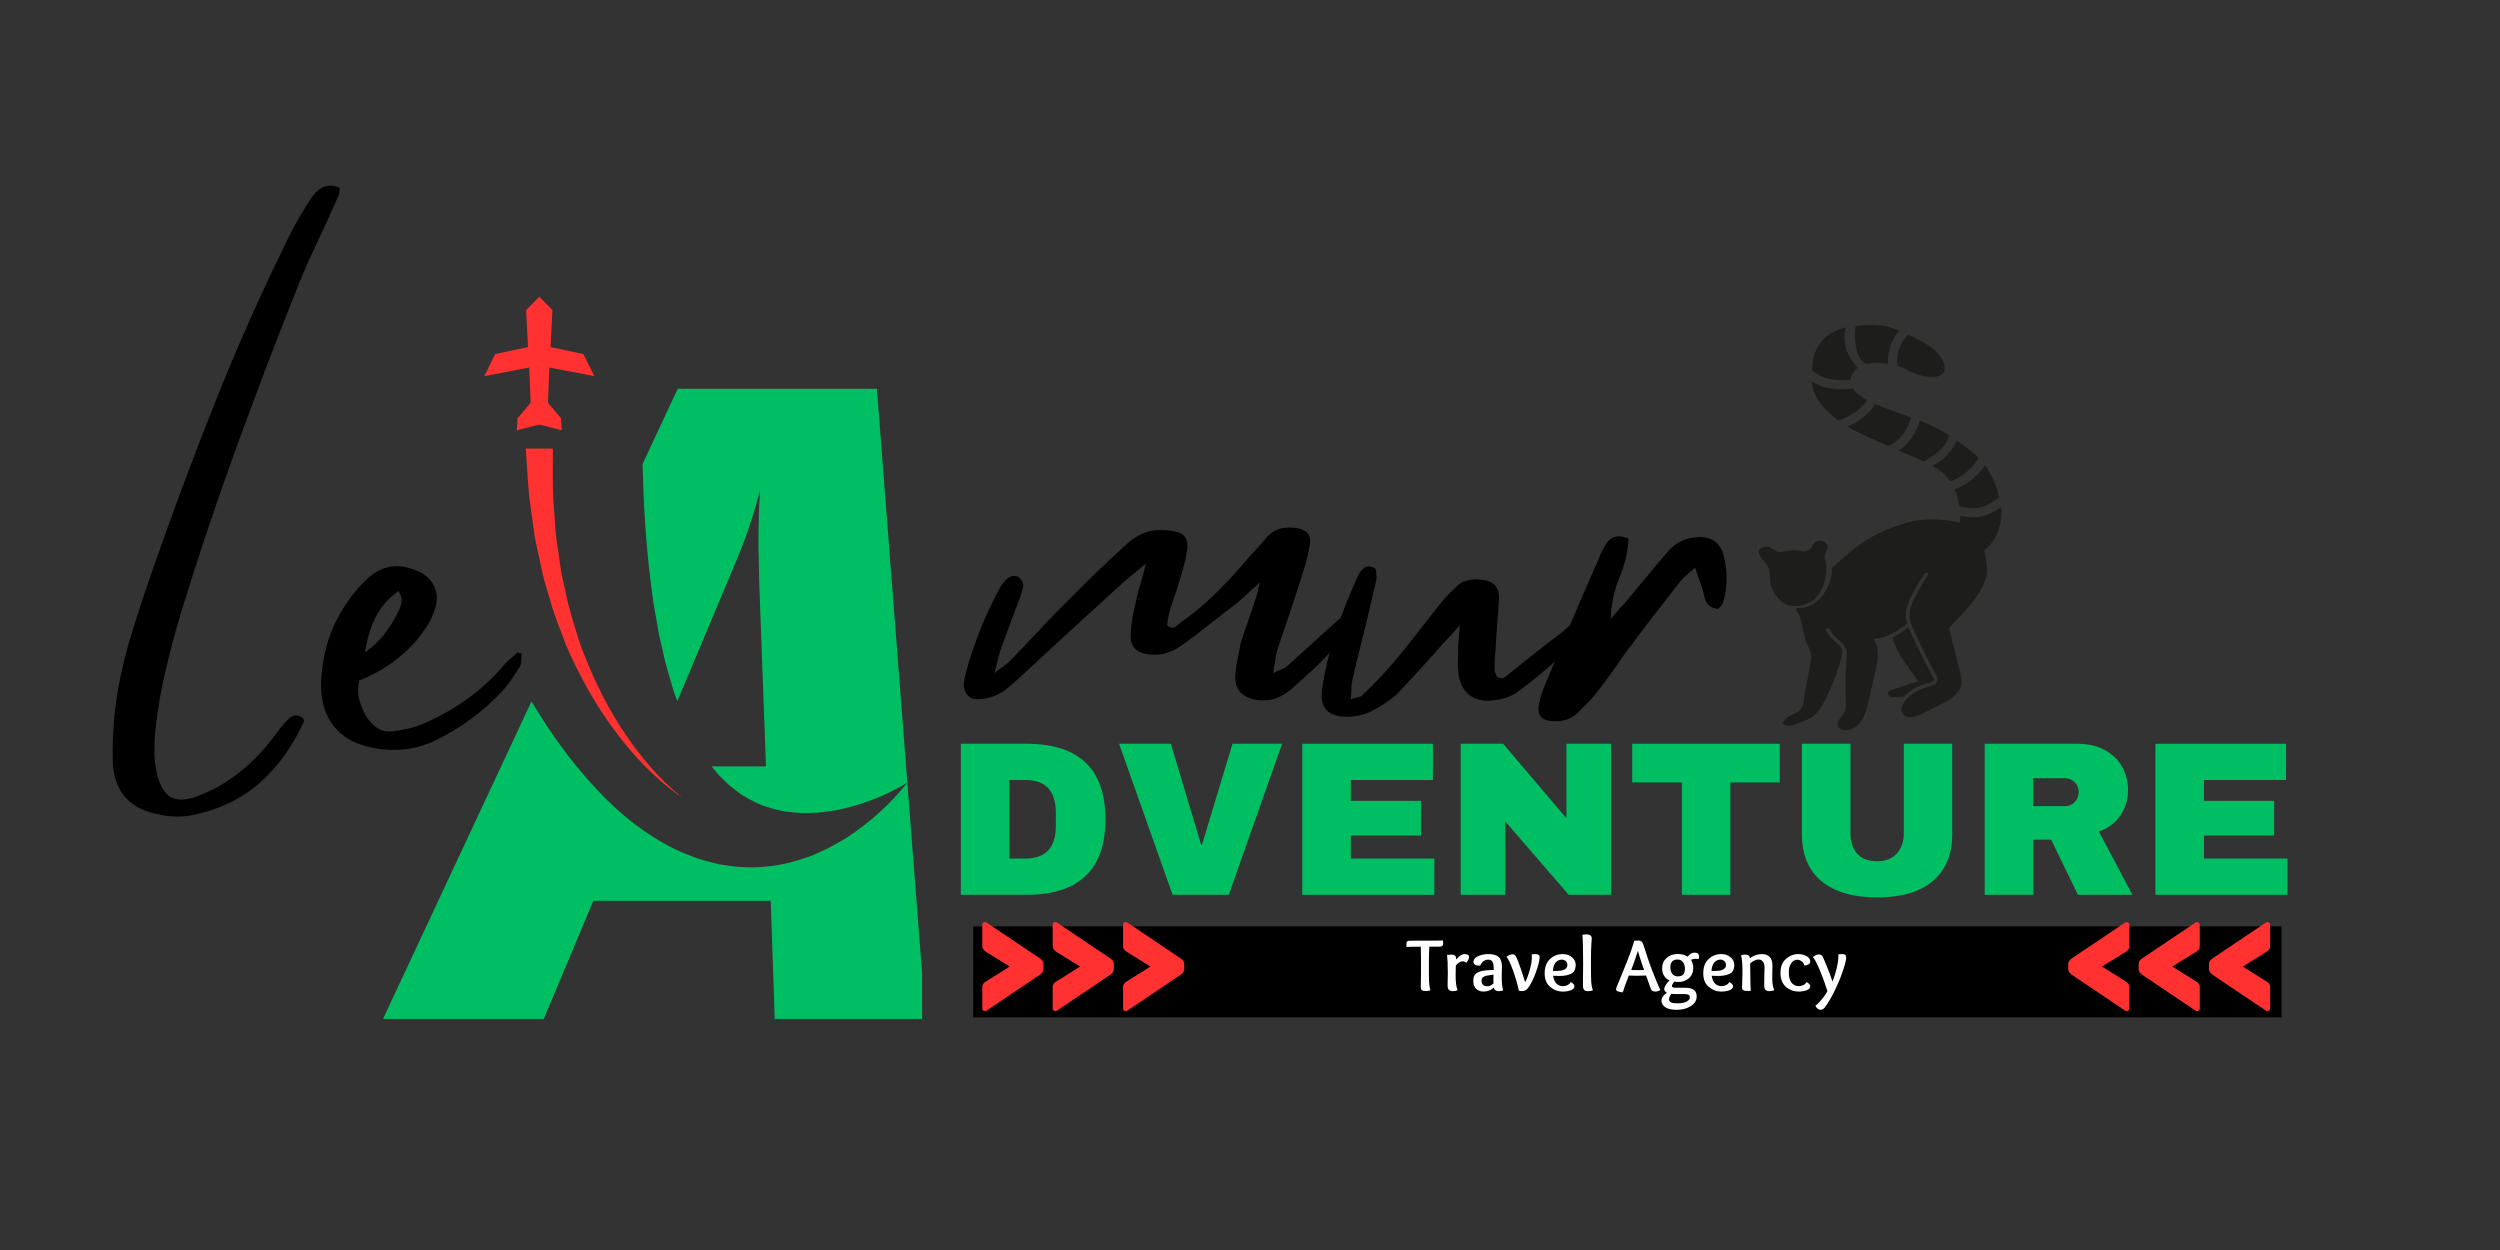
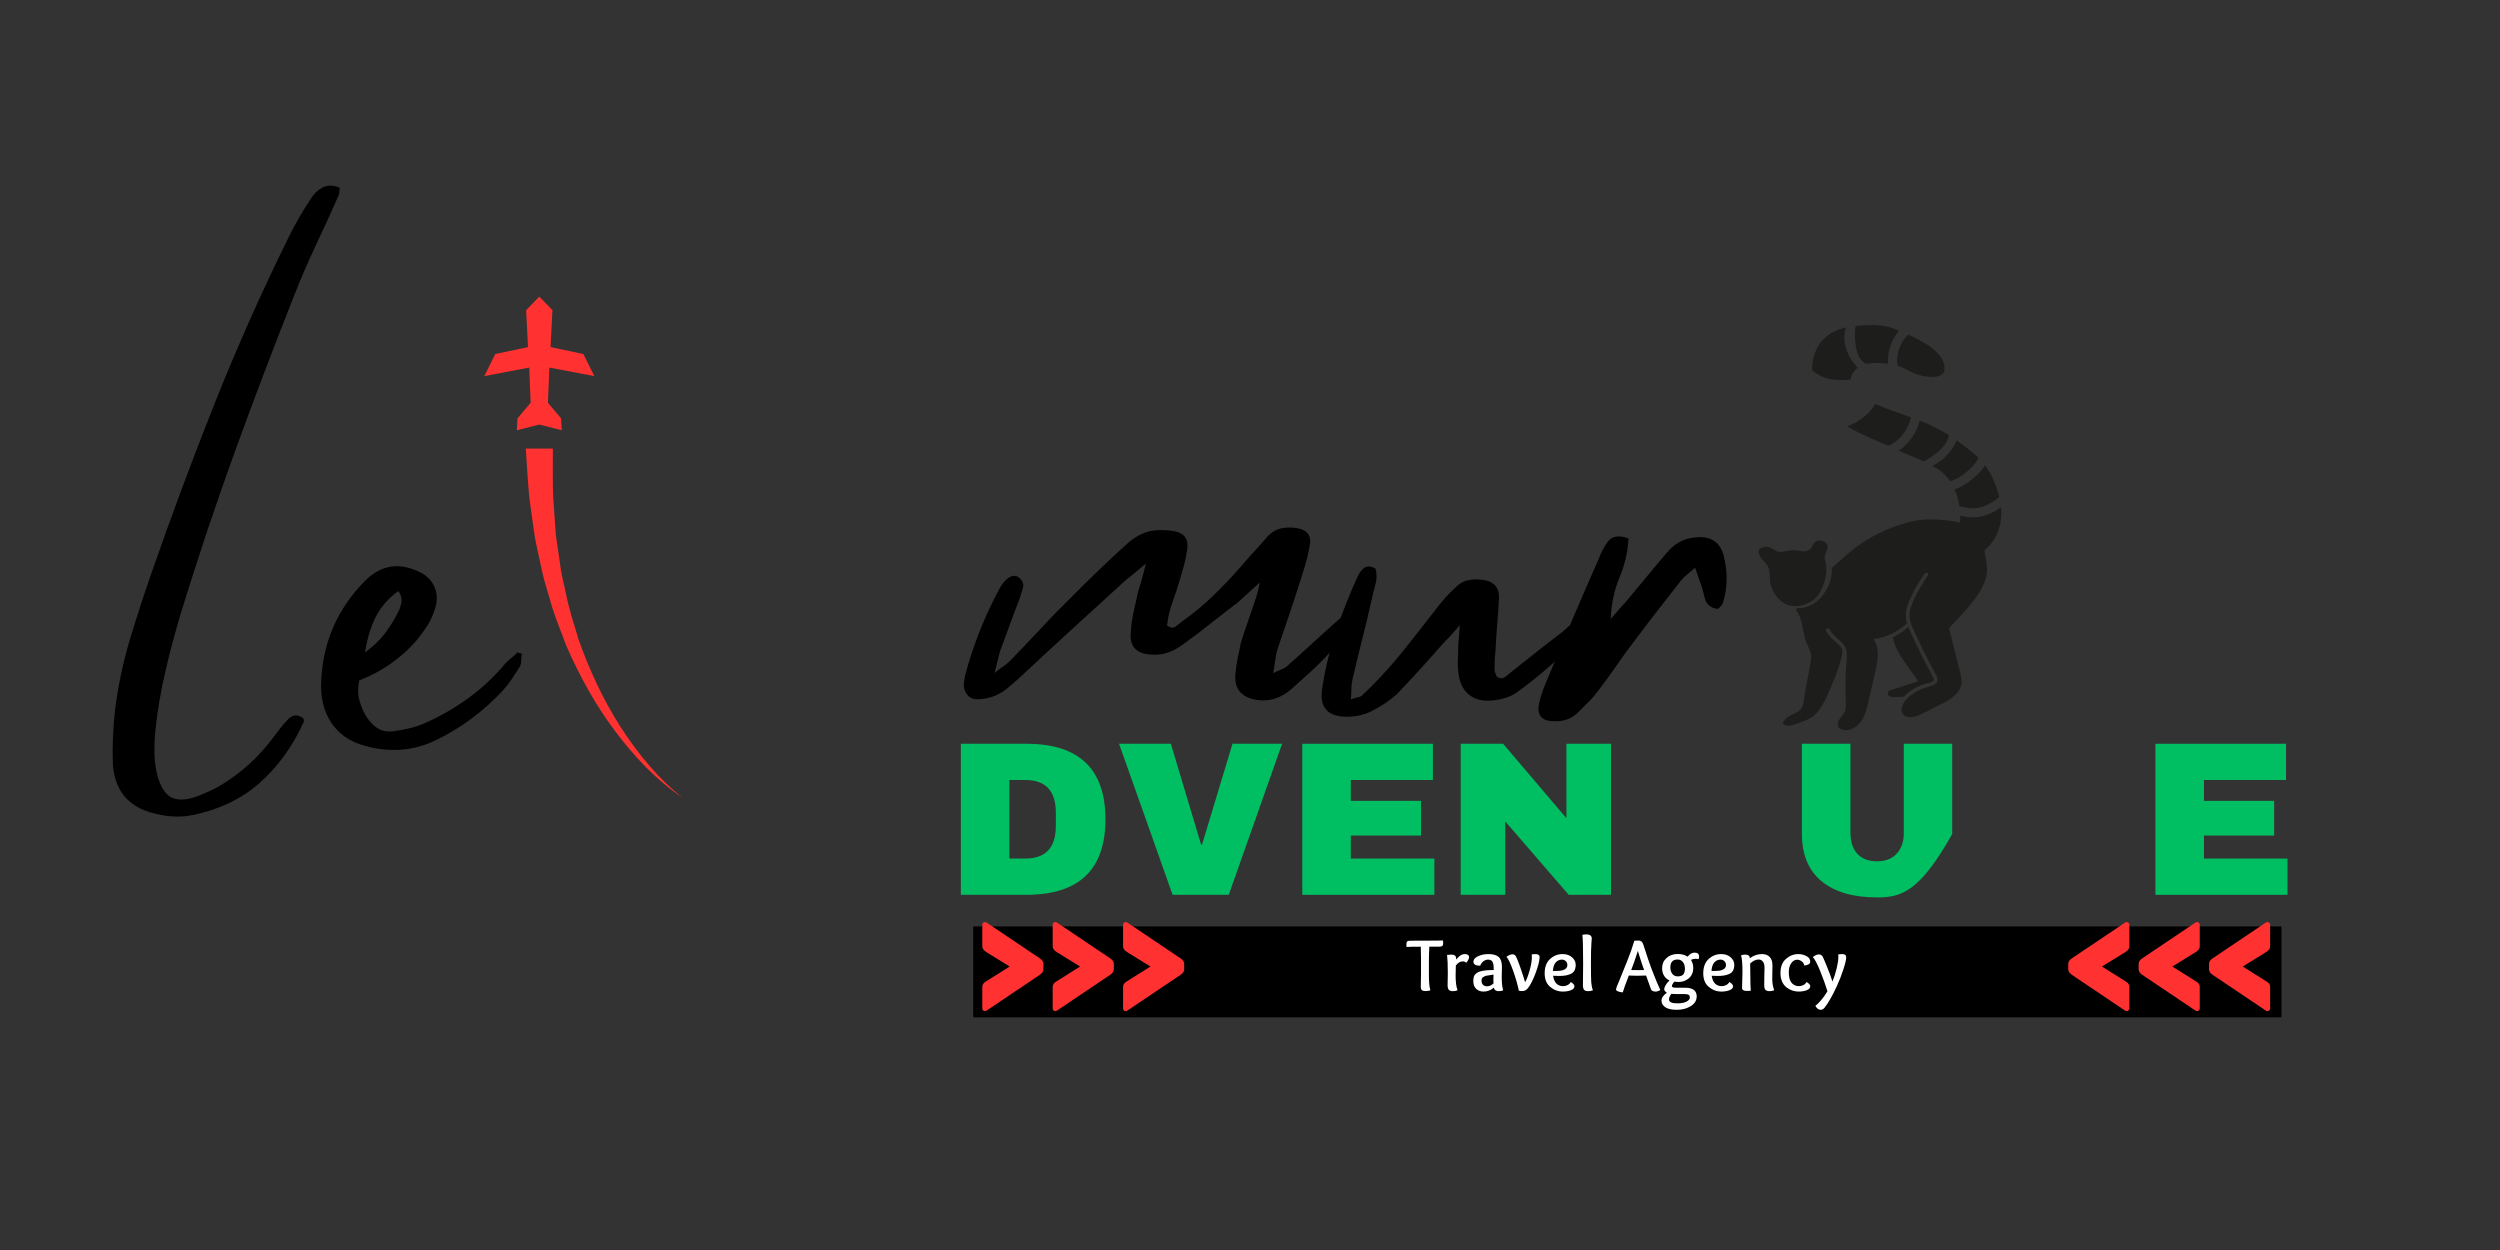
<svg xmlns="http://www.w3.org/2000/svg" width="500" viewBox="0 0 375 187.5" height="250" preserveAspectRatio="xMidYMid meet">
  <rect x="0" y="0" width="375" height="187.5" fill="#333333" stroke="none" />
  <defs>
    <g />
    <clipPath id="ed9d4b688e">
-       <path d="M 57.473 58 L 138.316 58 L 138.316 153 L 57.473 153 Z M 57.473 58 " clip-rule="nonzero" />
-     </clipPath>
+       </clipPath>
    <clipPath id="ee9d0c5f7f">
      <path d="M 72 44.246 L 90 44.246 L 90 65 L 72 65 Z M 72 44.246 " clip-rule="nonzero" />
    </clipPath>
    <clipPath id="41d4c523f8">
      <path d="M 263.551 81 L 275 81 L 275 91 L 263.551 91 Z M 263.551 81 " clip-rule="nonzero" />
    </clipPath>
    <clipPath id="5c83c472b2">
      <path d="M 278 48.68 L 285 48.68 L 285 55 L 278 55 Z M 278 48.68 " clip-rule="nonzero" />
    </clipPath>
    <clipPath id="98af60c112">
      <path d="M 267 76 L 300.426 76 L 300.426 109.668 L 267 109.668 Z M 267 76 " clip-rule="nonzero" />
    </clipPath>
    <clipPath id="9a4d6b4002">
      <path d="M 145.984 138.961 L 342.219 138.961 L 342.219 152.602 L 145.984 152.602 Z M 145.984 138.961 " clip-rule="nonzero" />
    </clipPath>
  </defs>
  <g clip-path="url(#ed9d4b688e)">
    <path fill="#00bf63" d="M 131.535 58.324 L 101.656 58.324 L 96.383 69.605 C 96.523 75.461 96.863 81.27 97.555 86.93 L 97.922 89.723 C 98.027 90.684 98.227 91.543 98.371 92.461 L 98.859 95.207 L 99.457 97.848 C 99.828 99.66 100.355 101.297 100.859 103.023 L 101.047 103.668 L 101.266 104.273 L 101.598 105.176 L 110.387 84.246 C 111.852 80.801 113.062 77.227 114.008 73.516 C 113.852 75.934 113.77 78.746 113.77 81.988 L 113.891 87.543 L 114.898 114.957 L 106.738 114.957 C 107.051 115.355 107.375 115.746 107.707 116.125 C 108.223 116.719 108.801 117.188 109.352 117.754 C 109.938 118.242 110.547 118.695 111.176 119.16 C 112.469 119.953 113.863 120.723 115.395 121.145 C 116.926 121.668 118.578 121.863 120.297 121.961 C 122.004 122.004 123.773 121.824 125.562 121.508 C 129.121 120.781 132.742 119.438 136.102 117.398 Z M 136.102 117.398 C 133.578 120.586 130.512 123.359 127.012 125.645 C 125.242 126.742 123.363 127.742 121.336 128.504 C 119.301 129.219 117.148 129.812 114.887 129.98 C 112.629 130.246 110.305 130.051 107.965 129.664 C 106.824 129.395 105.66 129.105 104.52 128.73 C 103.422 128.289 102.258 127.891 101.191 127.348 C 96.855 125.227 93.008 122.129 89.781 118.695 C 86.523 115.25 83.645 111.477 81.195 107.582 C 80.699 106.805 80.203 106.023 79.715 105.234 L 57.453 152.836 L 81.57 152.836 L 88.996 135.125 L 115.613 135.125 L 116.207 152.836 L 138.844 152.836 L 136.102 117.398 " fill-opacity="1" fill-rule="nonzero" />
  </g>
  <path fill="#ff3131" d="M 97.492 114.957 C 95.848 113.07 94.371 111.035 93.008 108.922 C 90.438 104.883 88.402 100.492 86.793 95.941 C 86.453 94.754 86.07 93.574 85.719 92.402 C 85.398 91.258 85.094 90.117 84.875 88.949 C 84.629 87.762 84.305 86.594 84.125 85.398 L 83.605 81.793 C 83.523 81.199 83.41 80.605 83.359 80 L 83.234 78.18 L 82.973 74.559 C 82.887 72.133 82.941 69.707 82.93 67.293 L 78.863 67.293 C 78.867 67.391 78.879 67.496 78.887 67.59 C 79.055 70.035 79.18 72.461 79.426 74.875 L 79.953 78.652 L 80.219 80.527 C 80.312 81.148 80.473 81.766 80.594 82.387 L 81.402 86.078 C 81.668 87.309 82.094 88.504 82.426 89.711 C 82.93 91.629 83.652 93.473 84.359 95.312 C 84.547 95.809 84.734 96.293 84.914 96.789 C 86.898 101.359 89.297 105.699 92.207 109.594 C 95.098 113.461 98.434 117.004 102.324 119.625 C 100.574 118.23 98.965 116.656 97.492 114.957 " fill-opacity="1" fill-rule="nonzero" />
  <g clip-path="url(#ee9d0c5f7f)">
    <path fill="#ff3131" d="M 82.191 60.414 L 82.402 55.133 L 89.148 56.418 L 87.504 53.105 L 82.586 52.062 L 82.867 46.527 L 80.895 44.492 L 78.918 46.527 L 79.203 52.062 L 74.285 53.105 L 72.645 56.418 L 79.387 55.133 L 79.598 60.414 L 77.629 62.75 L 77.516 64.539 L 80.895 63.684 L 84.27 64.539 L 84.156 62.75 L 82.191 60.414 " fill-opacity="1" fill-rule="nonzero" />
  </g>
  <g clip-path="url(#41d4c523f8)">
    <path fill="#1d1d1b" d="M 265.641 87.867 C 265.336 86.91 265.648 85.801 265.164 84.918 C 264.914 84.465 264.48 84.133 264.172 83.711 C 263.863 83.293 263.562 82.52 264.027 82.277 C 265.574 81.477 265.934 82.695 266.867 82.781 C 267.527 82.844 268.598 82.465 269.258 82.523 C 270.059 82.598 270.449 82.852 271.207 82.578 C 271.887 82.328 271.891 81.297 272.598 81.129 C 273.305 80.957 274.258 81.414 274.141 82.117 C 274.078 82.496 273.586 83.457 273.711 83.82 C 274.469 86.098 273.281 89.227 271.812 90.148 C 270.539 90.945 268.684 91.336 267.246 90.242 C 266.672 89.805 265.988 88.949 265.641 87.867 " fill-opacity="1" fill-rule="nonzero" />
  </g>
  <path fill="#1d1d1b" d="M 285.574 104.5 C 285.141 104.523 284.703 104.547 284.27 104.57 C 283.117 104.625 283.09 104.031 283.191 103.828 C 283.281 103.648 283.492 103.57 283.688 103.504 C 285.035 103.066 286.379 102.625 287.727 102.188 C 285.309 98.75 284.352 97.625 283.922 95.625 C 284.816 95.156 285.656 94.57 286.25 94.055 C 286.336 94.273 286.43 94.477 286.516 94.668 C 287.574 97.004 288.727 99.328 289.949 101.582 C 290.016 101.699 290.082 101.824 290.082 101.926 C 290.082 102.16 289.777 102.34 289.145 102.484 C 287.785 102.793 286.531 103.512 285.574 104.5 " fill-opacity="1" fill-rule="nonzero" />
  <path fill="#1d1d1b" d="M 281.316 60.605 C 282.906 61.309 284.84 61.949 286.648 62.605 C 286.262 64.25 285.242 65.711 283.855 66.582 C 283.664 66.703 283.387 66.863 283.188 66.848 C 283.188 66.848 278.969 65.117 277.078 63.957 C 278.379 63.488 280.145 62.445 281.316 60.605 " fill-opacity="1" fill-rule="nonzero" />
-   <path fill="#1d1d1b" d="M 280.074 60 C 278.586 62.25 275.758 63.078 275.758 63.078 C 273.562 61.484 271.965 59.566 271.746 57.184 C 273.762 58.461 275.574 58.453 277.977 58.305 C 278.441 59.008 279.258 59.562 280.074 60 " fill-opacity="1" fill-rule="nonzero" />
  <path fill="#1d1d1b" d="M 278.68 55.164 C 278.074 55.602 277.629 56.242 277.59 56.965 C 275.77 57.051 273.762 57.199 271.812 55.531 C 271.812 52.297 273.492 49.883 276.902 49.098 C 275.91 52.117 278.219 54.805 278.68 55.164 " fill-opacity="1" fill-rule="nonzero" />
  <g clip-path="url(#5c83c472b2)">
    <path fill="#1d1d1b" d="M 283.688 51.543 C 283.301 52.504 283.137 53.539 283.195 54.562 C 283.008 54.543 282.82 54.523 282.637 54.504 C 281.742 54.426 280.816 54.383 279.953 54.59 C 279.941 54.574 278.68 54.18 278.371 51.898 C 278.238 50.922 278.148 49.926 278.348 48.902 C 279.293 48.848 280.215 48.688 281.16 48.742 C 283.297 48.867 283.66 49.16 284.859 49.613 C 284.367 50.188 283.969 50.844 283.688 51.543 " fill-opacity="1" fill-rule="nonzero" />
  </g>
  <path fill="#1d1d1b" d="M 291.66 55.582 C 291.504 56.422 290.316 56.613 289.441 56.539 C 287.012 56.336 286.047 55.289 284.613 54.84 C 284.406 53.137 284.977 51.426 286.207 50.176 C 286.918 50.504 287.609 50.863 288.266 51.211 C 290.398 52.34 291.945 54.055 291.66 55.582 " fill-opacity="1" fill-rule="nonzero" />
  <path fill="#1d1d1b" d="M 288.57 69.215 C 288.535 69.199 288.508 69.184 288.477 69.172 C 287.445 68.684 286.168 68.172 284.785 67.609 C 286.367 66.539 287.5 64.91 287.961 63.094 C 289.387 63.645 290.773 64.285 292.336 65.266 C 292.074 67.461 288.57 69.215 288.57 69.215 " fill-opacity="1" fill-rule="nonzero" />
  <path fill="#1d1d1b" d="M 296.746 68.641 C 296.461 69.699 294.137 71.832 292.508 72.176 C 291.645 70.906 290.777 70.387 289.844 69.875 C 291.488 69.094 292.816 67.707 293.512 66.055 C 294.34 66.637 296.09 67.996 296.746 68.641 " fill-opacity="1" fill-rule="nonzero" />
  <path fill="#1d1d1b" d="M 299.895 74.586 C 297.664 76.258 296.367 76.559 293.918 75.938 C 293.785 75.059 293.551 74.199 293.191 73.406 C 294.996 72.859 297.094 70.93 297.75 69.789 C 298.797 71.191 299.461 72.852 299.895 74.586 " fill-opacity="1" fill-rule="nonzero" />
  <g clip-path="url(#98af60c112)">
    <path fill="#1d1d1b" d="M 298.043 85.621 C 298.039 88.5 294.457 92.008 292.359 94.203 L 293.984 100.699 C 294.148 101.352 294.312 102.027 294.191 102.688 C 293.922 104.145 292.422 105.012 291.074 105.684 C 290.156 106.145 289.234 106.602 288.316 107.062 C 285.891 108.277 285.223 107.039 285.223 106.5 C 285.23 104.922 287.535 103.406 289.27 103.016 C 290.363 102.77 290.961 102.289 290.441 101.328 C 289.223 99.086 288.074 96.77 287.023 94.445 C 286.363 92.992 286.016 92.051 287.273 89.527 C 287.824 88.422 288.465 87.344 289.172 86.32 C 289.258 86.199 289.227 86.031 289.105 85.949 C 288.965 85.855 288.793 85.895 288.711 86.016 C 287.988 87.055 287.336 88.156 286.773 89.289 C 286.082 90.676 285.602 92.031 286.051 93.496 C 284.77 94.672 282.953 95.672 281 95.867 C 282.012 97.172 281.695 99.008 281.328 100.605 C 280.969 102.168 280.609 103.73 280.25 105.293 C 280.02 106.301 279.777 107.336 279.18 108.188 C 278.578 109.039 277.535 109.672 276.496 109.492 C 275.473 109.312 275.551 108.461 275.91 107.898 C 276.488 107.004 276.965 107.039 276.871 105.258 C 276.613 100.113 277.34 98.398 276.844 97.207 C 276.379 96.09 275.27 95.883 274.402 94.367 C 274.336 94.25 274.191 94.188 274.035 94.266 C 273.898 94.332 273.84 94.5 273.918 94.629 C 274.82 96.215 275.945 96.48 276.328 97.41 C 276.719 98.355 274.215 104.398 273.402 105.684 C 272.445 107.203 272.016 107.641 270.184 108.305 C 269.398 108.594 268.301 109.133 267.609 108.676 C 267.125 108.359 267.992 107.621 268.5 107.348 C 269.012 107.078 269.598 106.914 270 106.504 C 270.445 106.047 270.57 105.379 270.621 104.754 C 270.719 103.504 271.746 99.273 271.672 98.348 C 271.609 97.633 271.199 96.996 270.934 96.324 C 270.328 94.789 270.473 92.973 269.492 91.637 C 269.34 91.426 269.383 91.215 269.762 91.215 C 273.055 91.215 275.047 87.395 274.75 85.152 C 276.273 84.191 279.086 80.191 286.598 78.246 C 289.617 77.461 293.867 78.281 294.008 78.426 C 294.035 78.074 294.043 77.719 294.035 77.363 C 296.398 77.875 297.988 77.582 300.172 76.07 C 300.414 78.48 299.582 81.023 297.672 82.535 C 297.559 82.562 298.047 83.871 298.043 85.621 " fill-opacity="1" fill-rule="nonzero" />
  </g>
  <g clip-path="url(#9a4d6b4002)">
    <path fill="#000000" d="M 145.984 138.961 L 342.234 138.961 L 342.234 152.602 L 145.984 152.602 Z M 145.984 138.961 " fill-opacity="1" fill-rule="nonzero" />
  </g>
  <g fill="#000000" fill-opacity="1">
    <g transform="translate(19.199, 111.707)">
      <g>
        <path d="M 8.047 -20.109 C 7.148 -17.148 6.352 -14.188 5.656 -11.219 C 4.957 -8.258 4.441 -5.242 4.109 -2.172 C 3.992 -0.941 3.945 0.27 3.969 1.469 C 4 2.664 4.188 3.852 4.531 5.031 C 4.977 6.426 5.594 7.359 6.375 7.828 C 7.156 8.305 8.27 8.352 9.719 7.969 C 10.395 7.738 11.051 7.484 11.688 7.203 C 12.332 6.922 12.961 6.613 13.578 6.281 C 15.203 5.332 16.695 4.242 18.062 3.016 C 19.426 1.785 20.672 0.414 21.797 -1.094 C 22.129 -1.539 22.477 -2 22.844 -2.469 C 23.207 -2.945 23.582 -3.379 23.969 -3.766 C 24.695 -4.547 25.477 -4.602 26.312 -3.938 C 26.375 -3.719 26.406 -3.578 26.406 -3.516 C 24.727 0.223 22.488 3.32 19.688 5.781 C 16.895 8.238 13.406 9.859 9.219 10.641 C 8.488 10.754 7.734 10.797 6.953 10.766 C 6.172 10.742 5.414 10.645 4.688 10.469 C 0.383 9.688 -1.93 7.203 -2.266 3.016 C -2.316 1.617 -2.312 0.207 -2.25 -1.219 C -2.195 -2.645 -2.086 -4.023 -1.922 -5.359 C -1.473 -8.879 -0.75 -12.316 0.25 -15.672 C 1.258 -19.023 2.348 -22.379 3.516 -25.734 C 6.484 -34.273 9.641 -42.75 12.984 -51.156 C 16.336 -59.57 20.023 -67.859 24.047 -76.016 C 25.055 -78.086 26.203 -80.07 27.484 -81.969 C 27.93 -82.695 28.504 -83.238 29.203 -83.594 C 29.898 -83.957 30.754 -83.945 31.766 -83.562 C 31.711 -83.332 31.688 -83.109 31.688 -82.891 C 31.688 -82.672 31.656 -82.504 31.594 -82.391 C 30.477 -79.867 29.332 -77.363 28.156 -74.875 C 26.988 -72.395 25.898 -69.867 24.891 -67.297 C 21.816 -59.535 18.852 -51.727 16 -43.875 C 13.156 -36.02 10.504 -28.098 8.047 -20.109 Z M 8.047 -20.109 " />
      </g>
    </g>
  </g>
  <g fill="#000000" fill-opacity="1">
    <g transform="translate(48.612, 111.707)">
      <g>
        <path d="M 29 -13.828 C 29 -13.828 29.223 -13.77 29.672 -13.656 C 29.609 -13.383 29.578 -13.078 29.578 -12.734 C 29.578 -12.398 29.523 -12.094 29.422 -11.812 C 29.023 -11.195 28.617 -10.566 28.203 -9.922 C 27.785 -9.285 27.32 -8.688 26.812 -8.125 C 23.852 -4.945 20.445 -2.438 16.594 -0.594 C 14.914 0.195 13.195 0.645 11.438 0.75 C 9.676 0.863 7.906 0.672 6.125 0.172 C 3.883 -0.441 2.191 -1.613 1.047 -3.344 C -0.098 -5.082 -0.586 -7.238 -0.422 -9.812 C -0.254 -12.719 0.367 -15.383 1.453 -17.812 C 2.547 -20.238 4.047 -22.43 5.953 -24.391 C 8.348 -26.898 11.086 -27.43 14.172 -25.984 C 15.398 -25.422 16.223 -24.582 16.641 -23.469 C 17.055 -22.352 16.984 -21.125 16.422 -19.781 C 16.148 -19 15.773 -18.258 15.297 -17.562 C 14.816 -16.863 14.328 -16.207 13.828 -15.594 C 11.535 -12.969 8.688 -10.984 5.281 -9.641 C 5.051 -8.578 5.047 -7.625 5.266 -6.781 C 5.492 -5.945 5.805 -5.164 6.203 -4.438 C 6.703 -3.602 7.285 -2.961 7.953 -2.516 C 8.629 -2.066 9.441 -1.898 10.391 -2.016 C 11.172 -2.117 11.977 -2.27 12.812 -2.469 C 13.656 -2.664 14.441 -2.93 15.172 -3.266 C 17.461 -4.273 19.625 -5.52 21.656 -7 C 23.695 -8.477 25.555 -10.223 27.234 -12.234 C 27.516 -12.516 27.805 -12.781 28.109 -13.031 C 28.422 -13.281 28.719 -13.547 29 -13.828 Z M 11.141 -23.047 C 9.742 -22.047 8.656 -20.832 7.875 -19.406 C 7.094 -17.977 6.508 -16.117 6.125 -13.828 C 7.289 -14.672 8.266 -15.594 9.047 -16.594 C 9.828 -17.602 10.523 -18.723 11.141 -19.953 C 11.367 -20.398 11.523 -20.883 11.609 -21.406 C 11.691 -21.938 11.535 -22.484 11.141 -23.047 Z M 11.141 -23.047 " />
      </g>
    </g>
  </g>
  <g fill="#00bf63" fill-opacity="1">
    <g transform="translate(141.689, 134.221)">
      <g>
        <path d="M 12.25 -22.656 C 20.164 -22.656 24.125 -18.879 24.125 -11.328 C 24.125 -3.773 20.164 0 12.25 0 L 2.438 0 L 2.438 -22.656 Z M 9.719 -5.438 L 12.109 -5.438 C 15.16 -5.438 16.688 -7.07 16.688 -10.344 L 16.688 -12.312 C 16.688 -15.582 15.16 -17.219 12.109 -17.219 L 9.719 -17.219 Z M 9.719 -5.438 " />
      </g>
    </g>
  </g>
  <g fill="#00bf63" fill-opacity="1">
    <g transform="translate(167.297, 134.221)">
      <g>
        <path d="M 8.594 0 L 0.562 -22.656 L 8.328 -22.656 L 12.875 -7.5 L 13 -7.5 L 17.578 -22.656 L 25.016 -22.656 L 17.016 0 Z M 8.594 0 " />
      </g>
    </g>
  </g>
  <g fill="#00bf63" fill-opacity="1">
    <g transform="translate(192.904, 134.221)">
      <g>
        <path d="M 2.438 -22.656 L 22.031 -22.656 L 22.031 -17.219 L 9.719 -17.219 L 9.719 -14.094 L 20.25 -14.094 L 20.25 -8.891 L 9.719 -8.891 L 9.719 -5.438 L 22.25 -5.438 L 22.25 0 L 2.438 0 Z M 2.438 -22.656 " />
      </g>
    </g>
  </g>
  <g fill="#00bf63" fill-opacity="1">
    <g transform="translate(216.668, 134.221)">
      <g>
        <path d="M 18.641 0 L 9.125 -11 L 9.125 0 L 2.438 0 L 2.438 -22.656 L 8.797 -22.656 L 18.297 -11.484 L 18.297 -22.656 L 24.984 -22.656 L 24.984 0 Z M 18.641 0 " />
      </g>
    </g>
  </g>
  <g fill="#00bf63" fill-opacity="1">
    <g transform="translate(244.085, 134.221)">
      <g>
-         <path d="M 15.469 -16.859 L 15.469 0 L 8.203 0 L 8.203 -16.859 L 0.75 -16.859 L 0.75 -22.656 L 22.875 -22.656 L 22.875 -16.859 Z M 15.469 -16.859 " />
-       </g>
+         </g>
    </g>
  </g>
  <g fill="#00bf63" fill-opacity="1">
    <g transform="translate(267.85, 134.221)">
      <g>
-         <path d="M 24.984 -9.125 C 24.984 -6.031 24.004 -3.672 22.047 -2.047 C 20.098 -0.422 17.328 0.391 13.734 0.391 C 10.129 0.391 7.344 -0.422 5.375 -2.047 C 3.414 -3.672 2.438 -6.031 2.438 -9.125 L 2.438 -22.656 L 9.719 -22.656 L 9.719 -9.219 C 9.719 -7.945 10.055 -6.93 10.734 -6.172 C 11.41 -5.41 12.398 -5.031 13.703 -5.031 C 14.992 -5.031 15.984 -5.414 16.672 -6.188 C 17.367 -6.957 17.719 -7.969 17.719 -9.219 L 17.719 -22.656 L 24.984 -22.656 Z M 24.984 -9.125 " />
+         <path d="M 24.984 -9.125 C 20.098 -0.422 17.328 0.391 13.734 0.391 C 10.129 0.391 7.344 -0.422 5.375 -2.047 C 3.414 -3.672 2.438 -6.031 2.438 -9.125 L 2.438 -22.656 L 9.719 -22.656 L 9.719 -9.219 C 9.719 -7.945 10.055 -6.93 10.734 -6.172 C 11.41 -5.41 12.398 -5.031 13.703 -5.031 C 14.992 -5.031 15.984 -5.414 16.672 -6.188 C 17.367 -6.957 17.719 -7.969 17.719 -9.219 L 17.719 -22.656 L 24.984 -22.656 Z M 24.984 -9.125 " />
      </g>
    </g>
  </g>
  <g fill="#00bf63" fill-opacity="1">
    <g transform="translate(295.267, 134.221)">
      <g>
-         <path d="M 23.938 -15.703 C 23.938 -14.316 23.562 -13.062 22.812 -11.938 C 22.07 -10.82 20.988 -10.004 19.562 -9.484 L 24.594 0 L 16.422 0 L 12.406 -8.266 L 9.719 -8.266 L 9.719 0 L 2.438 0 L 2.438 -22.656 L 16.297 -22.656 C 17.922 -22.656 19.305 -22.344 20.453 -21.719 C 21.609 -21.094 22.477 -20.242 23.062 -19.172 C 23.645 -18.109 23.938 -16.953 23.938 -15.703 Z M 16.531 -15.406 C 16.531 -16 16.332 -16.492 15.938 -16.891 C 15.539 -17.285 15.055 -17.484 14.484 -17.484 L 9.719 -17.484 L 9.719 -13.297 L 14.484 -13.297 C 15.055 -13.297 15.539 -13.5 15.938 -13.906 C 16.332 -14.312 16.531 -14.812 16.531 -15.406 Z M 16.531 -15.406 " />
-       </g>
+         </g>
    </g>
  </g>
  <g fill="#00bf63" fill-opacity="1">
    <g transform="translate(320.874, 134.221)">
      <g>
        <path d="M 2.438 -22.656 L 22.031 -22.656 L 22.031 -17.219 L 9.719 -17.219 L 9.719 -14.094 L 20.25 -14.094 L 20.25 -8.891 L 9.719 -8.891 L 9.719 -5.438 L 22.25 -5.438 L 22.25 0 L 2.438 0 Z M 2.438 -22.656 " />
      </g>
    </g>
  </g>
  <g fill="#000000" fill-opacity="1">
    <g transform="translate(145.984, 107.337)">
      <g>
        <path d="M 57.922 -17.094 C 58.422 -16.875 58.68 -16.609 58.703 -16.297 C 58.734 -15.992 58.641 -15.703 58.422 -15.422 C 57.641 -14.41 56.852 -13.398 56.062 -12.391 C 55.281 -11.391 54.445 -10.441 53.562 -9.547 C 52.664 -8.547 51.727 -7.598 50.75 -6.703 C 49.77 -5.805 48.773 -4.91 47.766 -4.016 C 46.203 -2.617 44.445 -2.062 42.5 -2.344 C 40.258 -2.738 39.195 -3.969 39.312 -6.031 C 39.363 -6.812 39.473 -7.617 39.641 -8.453 C 39.805 -9.297 39.973 -10.109 40.141 -10.891 C 40.484 -12.016 40.848 -13.117 41.234 -14.203 C 41.629 -15.297 41.992 -16.375 42.328 -17.438 C 42.441 -17.719 42.539 -18.035 42.625 -18.391 C 42.707 -18.754 42.832 -19.273 43 -19.953 C 42.219 -19.273 41.57 -18.695 41.062 -18.219 C 40.562 -17.75 40.086 -17.32 39.641 -16.938 C 38.242 -15.875 36.875 -14.812 35.531 -13.75 C 34.195 -12.688 32.828 -11.648 31.422 -10.641 C 30.754 -10.141 30.031 -9.75 29.25 -9.469 C 28.469 -9.188 27.656 -9.078 26.812 -9.141 C 24.469 -9.242 23.41 -10.359 23.641 -12.484 C 23.691 -13.492 23.828 -14.5 24.047 -15.5 C 24.273 -16.508 24.5 -17.516 24.719 -18.516 C 24.883 -19.078 25.066 -19.691 25.266 -20.359 C 25.461 -21.035 25.672 -21.848 25.891 -22.797 C 25.109 -22.129 24.453 -21.582 23.922 -21.156 C 23.391 -20.738 22.875 -20.305 22.375 -19.859 C 19.801 -17.516 17.219 -15.156 14.625 -12.781 C 12.031 -10.406 9.445 -8.016 6.875 -5.609 C 6.426 -5.223 5.945 -4.805 5.438 -4.359 C 4.938 -3.91 4.41 -3.547 3.859 -3.266 C 2.961 -2.766 1.898 -2.488 0.672 -2.438 C 0.004 -2.438 -0.508 -2.656 -0.875 -3.094 C -1.238 -3.539 -1.422 -4.07 -1.422 -4.688 C -1.367 -5.195 -1.285 -5.703 -1.172 -6.203 C 0.055 -10.723 1.758 -15 3.938 -19.031 C 4.383 -19.863 4.875 -20.43 5.406 -20.734 C 5.938 -21.047 6.426 -21.035 6.875 -20.703 C 7.426 -20.203 7.617 -19.688 7.453 -19.156 C 7.285 -18.625 7.117 -18.078 6.953 -17.516 C 6.453 -16.234 5.961 -14.938 5.484 -13.625 C 5.016 -12.312 4.523 -10.984 4.016 -9.641 C 3.91 -9.242 3.801 -8.805 3.688 -8.328 C 3.57 -7.859 3.406 -7.207 3.188 -6.375 C 3.801 -6.875 4.273 -7.234 4.609 -7.453 C 4.941 -7.68 5.25 -7.938 5.531 -8.219 C 7.094 -9.832 8.629 -11.445 10.141 -13.062 C 11.648 -14.688 13.211 -16.285 14.828 -17.859 C 17.516 -20.586 20.281 -23.238 23.125 -25.812 C 24.133 -26.707 25.227 -27.32 26.406 -27.656 C 27.02 -27.77 27.645 -27.828 28.281 -27.828 C 28.926 -27.828 29.555 -27.77 30.172 -27.656 C 31.68 -27.375 32.32 -26.453 32.094 -24.891 C 31.988 -24.109 31.836 -23.352 31.641 -22.625 C 31.441 -21.906 31.234 -21.18 31.016 -20.453 C 30.672 -19.273 30.289 -18.113 29.875 -16.969 C 29.457 -15.82 29.191 -14.664 29.078 -13.5 C 29.586 -13.156 29.992 -13.094 30.297 -13.312 C 30.609 -13.539 30.898 -13.77 31.172 -14 C 32.91 -15.227 34.531 -16.566 36.031 -18.016 C 37.539 -19.473 38.992 -21.008 40.391 -22.625 C 41.004 -23.352 41.633 -24.066 42.281 -24.766 C 42.926 -25.461 43.555 -26.176 44.172 -26.906 C 44.836 -27.57 45.562 -27.973 46.344 -28.109 C 47.125 -28.254 47.938 -28.242 48.781 -28.078 C 50.062 -27.797 50.645 -27.066 50.531 -25.891 C 50.312 -24.441 49.953 -22.961 49.453 -21.453 C 48.836 -19.492 48.207 -17.551 47.562 -15.625 C 46.914 -13.695 46.258 -11.758 45.594 -9.812 C 45.477 -9.363 45.379 -8.859 45.297 -8.297 C 45.211 -7.734 45.113 -7.094 45 -6.375 C 45.445 -6.594 45.82 -6.758 46.125 -6.875 C 46.438 -6.988 46.707 -7.129 46.938 -7.297 C 48.383 -8.578 49.805 -9.859 51.203 -11.141 C 52.609 -12.43 54.035 -13.719 55.484 -15 C 55.879 -15.395 56.285 -15.758 56.703 -16.094 C 57.117 -16.426 57.523 -16.758 57.922 -17.094 Z M 57.922 -17.094 " />
      </g>
    </g>
  </g>
  <g fill="#000000" fill-opacity="1">
    <g transform="translate(200.537, 107.337)">
      <g>
        <path d="M 33.859 -12.578 C 34.359 -13.023 34.875 -13.484 35.406 -13.953 C 35.938 -14.43 36.676 -14.723 37.625 -14.828 C 37.57 -14.492 37.531 -14.203 37.5 -13.953 C 37.477 -13.703 37.41 -13.492 37.297 -13.328 C 35.848 -11.316 34.227 -9.5 32.438 -7.875 C 30.645 -6.258 28.77 -4.754 26.812 -3.359 C 26.375 -3.078 25.898 -2.852 25.391 -2.688 C 24.891 -2.52 24.391 -2.406 23.891 -2.344 C 22.211 -2.062 20.867 -2.312 19.859 -3.094 C 18.859 -3.883 18.301 -5.113 18.188 -6.781 C 18.133 -7.344 18.117 -7.875 18.141 -8.375 C 18.172 -8.883 18.188 -9.391 18.188 -9.891 C 18.188 -10.391 18.211 -10.906 18.266 -11.438 C 18.328 -11.969 18.383 -12.68 18.438 -13.578 C 17.875 -12.91 17.395 -12.363 17 -11.938 C 16.613 -11.52 16.254 -11.145 15.922 -10.812 C 14.805 -9.531 13.66 -8.242 12.484 -6.953 C 11.316 -5.672 10.145 -4.414 8.969 -3.188 C 8.406 -2.688 7.801 -2.223 7.156 -1.797 C 6.52 -1.379 5.867 -1.004 5.203 -0.672 C 4.242 -0.172 3.125 0.109 1.844 0.172 C -1.395 0.273 -2.734 -1.207 -2.172 -4.281 C -1.734 -7.176 -1.035 -10.02 -0.078 -12.812 C 0.867 -15.613 1.957 -18.352 3.188 -21.031 C 3.406 -21.477 3.707 -21.852 4.094 -22.156 C 4.488 -22.469 5.051 -22.43 5.781 -22.047 C 6.008 -21.266 6.008 -20.477 5.781 -19.688 C 5.562 -18.906 5.367 -18.125 5.203 -17.344 C 4.754 -15.332 4.273 -13.332 3.766 -11.344 C 3.266 -9.363 2.789 -7.398 2.344 -5.453 C 2.227 -5.004 2.172 -4.555 2.172 -4.109 C 2.172 -3.66 2.145 -3.102 2.094 -2.438 C 2.539 -2.602 2.914 -2.711 3.219 -2.766 C 3.531 -2.816 3.77 -2.957 3.938 -3.188 C 4.781 -3.969 5.594 -4.773 6.375 -5.609 C 7.156 -6.453 7.938 -7.32 8.719 -8.219 C 9.781 -9.5 10.844 -10.82 11.906 -12.188 C 12.969 -13.562 14.031 -14.922 15.094 -16.266 C 15.477 -16.766 15.879 -17.25 16.297 -17.719 C 16.723 -18.195 17.188 -18.66 17.688 -19.109 C 18.238 -19.723 18.879 -20.113 19.609 -20.281 C 20.336 -20.445 21.094 -20.473 21.875 -20.359 C 23.551 -20.141 24.363 -19.219 24.312 -17.594 C 24.25 -16.312 24.16 -15.023 24.047 -13.734 C 23.941 -12.453 23.859 -11.172 23.797 -9.891 C 23.742 -9.391 23.703 -8.883 23.672 -8.375 C 23.648 -7.875 23.641 -7.375 23.641 -6.875 C 23.641 -6.707 23.68 -6.539 23.766 -6.375 C 23.848 -6.207 23.914 -6.035 23.969 -5.859 C 24.363 -5.586 24.695 -5.52 24.969 -5.656 C 25.25 -5.789 25.504 -5.973 25.734 -6.203 C 27.066 -7.266 28.406 -8.328 29.75 -9.391 C 31.094 -10.453 32.461 -11.516 33.859 -12.578 Z M 33.859 -12.578 " />
      </g>
    </g>
  </g>
  <g fill="#000000" fill-opacity="1">
    <g transform="translate(234.056, 107.337)">
      <g>
        <path d="M 24.562 -23.719 C 25.113 -21.375 25.055 -19.113 24.391 -16.938 C 24.336 -16.758 24.195 -16.547 23.969 -16.297 C 23.75 -16.047 23.582 -15.953 23.469 -16.016 C 22.801 -16.117 22.297 -16.426 21.953 -16.938 C 21.785 -17.207 21.66 -17.535 21.578 -17.922 C 21.492 -18.316 21.395 -18.711 21.281 -19.109 C 21.113 -19.555 20.945 -20.031 20.781 -20.531 C 20.613 -21.031 20.422 -21.586 20.203 -22.203 C 19.805 -21.816 19.426 -21.484 19.062 -21.203 C 18.695 -20.922 18.379 -20.613 18.109 -20.281 C 16.93 -18.77 15.754 -17.258 14.578 -15.75 C 13.41 -14.25 12.238 -12.711 11.062 -11.141 C 10.164 -9.973 9.285 -8.758 8.422 -7.5 C 7.555 -6.238 6.648 -4.992 5.703 -3.766 C 5.254 -3.148 4.766 -2.578 4.234 -2.047 C 3.703 -1.516 3.156 -0.973 2.594 -0.422 C 1.695 0.473 0.523 0.895 -0.922 0.844 C -2.816 0.844 -3.57 -0.051 -3.188 -1.844 C -2.957 -2.906 -2.594 -3.992 -2.094 -5.109 C -0.812 -8.18 0.469 -11.238 1.75 -14.281 C 3.039 -17.332 4.359 -20.367 5.703 -23.391 C 5.867 -23.828 6.047 -24.242 6.234 -24.641 C 6.43 -25.035 6.645 -25.398 6.875 -25.734 C 7.539 -26.898 8.656 -27.176 10.219 -26.562 C 10.113 -24.551 9.664 -22.609 8.875 -20.734 C 8.094 -18.867 7.648 -16.789 7.547 -14.5 C 8.047 -15.062 8.461 -15.535 8.797 -15.922 C 9.129 -16.316 9.438 -16.656 9.719 -16.938 C 10.781 -18.219 11.844 -19.5 12.906 -20.781 C 13.969 -22.07 15.031 -23.332 16.094 -24.562 C 17.207 -25.895 18.629 -26.617 20.359 -26.734 C 22.648 -26.961 24.051 -25.957 24.562 -23.719 Z M 24.562 -23.719 " />
      </g>
    </g>
  </g>
  <g fill="#ffffff" fill-opacity="1">
    <g transform="translate(210.962, 148.628)">
      <g>
        <path d="M 2.188 -2.625 L 2.188 -4.906 C 2.188 -5.332 2.176 -5.906 2.156 -6.625 C 1.082 -6.625 0.375 -6.609 0.031 -6.578 C 0.008 -6.66 0 -6.797 0 -6.984 C 0 -7.191 0.035 -7.332 0.109 -7.406 C 0.191 -7.477 0.32 -7.516 0.5 -7.516 C 0.688 -7.523 1.129 -7.531 1.828 -7.531 L 3.172 -7.531 C 4.453 -7.531 5.223 -7.539 5.484 -7.562 C 5.504 -7.469 5.516 -7.332 5.516 -7.156 C 5.516 -6.957 5.473 -6.82 5.391 -6.75 C 5.316 -6.676 5.191 -6.633 5.016 -6.625 C 4.805 -6.625 4.281 -6.625 3.438 -6.625 C 3.395 -5.801 3.375 -5.125 3.375 -4.594 L 3.375 -2.312 C 3.375 -1.301 3.445 -0.555 3.594 -0.078 C 3.383 -0.004 3.148 0.031 2.891 0.031 C 2.609 0.031 2.414 -0.016 2.312 -0.109 C 2.207 -0.211 2.156 -0.383 2.156 -0.625 C 2.156 -0.738 2.16 -1.035 2.172 -1.516 C 2.18 -1.992 2.188 -2.363 2.188 -2.625 Z M 2.188 -2.625 " />
      </g>
    </g>
    <g transform="translate(216.483, 148.628)">
      <g>
        <path d="M 1.172 -5.438 C 1.441 -5.438 1.633 -5.391 1.75 -5.297 C 1.875 -5.203 1.938 -5.047 1.938 -4.828 L 1.938 -4.688 C 2.375 -5.238 2.801 -5.516 3.219 -5.516 C 3.656 -5.516 3.875 -5.359 3.875 -5.047 C 3.875 -4.836 3.738 -4.562 3.469 -4.219 C 3.312 -4.352 3.133 -4.422 2.938 -4.422 C 2.551 -4.422 2.203 -4.211 1.891 -3.797 C 1.867 -3.305 1.859 -2.812 1.859 -2.312 C 1.859 -1.312 1.957 -0.57 2.156 -0.094 C 1.957 0 1.734 0.047 1.484 0.047 C 1.16 0.047 0.941 -0.023 0.828 -0.172 C 0.711 -0.316 0.656 -0.551 0.656 -0.875 C 0.656 -0.957 0.66 -1.211 0.672 -1.641 C 0.68 -2.066 0.688 -2.398 0.688 -2.641 C 0.688 -3.91 0.648 -4.828 0.578 -5.391 C 0.797 -5.422 0.992 -5.438 1.172 -5.438 Z M 1.172 -5.438 " />
      </g>
    </g>
    <g transform="translate(220.558, 148.628)">
      <g>
        <path d="M 3.453 -1.625 C 3.453 -1.977 3.457 -2.25 3.469 -2.438 C 3.238 -2.406 3.07 -2.379 2.969 -2.359 C 2.875 -2.348 2.738 -2.328 2.562 -2.297 C 2.383 -2.273 2.254 -2.242 2.172 -2.203 C 2.098 -2.16 2.016 -2.113 1.922 -2.062 C 1.836 -2.008 1.773 -1.941 1.734 -1.859 C 1.691 -1.773 1.672 -1.68 1.672 -1.578 C 1.672 -1.273 1.742 -1.051 1.891 -0.906 C 2.047 -0.758 2.242 -0.688 2.484 -0.688 C 2.867 -0.688 3.195 -0.832 3.469 -1.125 C 3.457 -1.227 3.453 -1.395 3.453 -1.625 Z M 3.5 -3.125 C 3.5 -3.383 3.492 -3.582 3.484 -3.719 C 3.473 -3.863 3.441 -4.02 3.391 -4.188 C 3.336 -4.363 3.25 -4.488 3.125 -4.562 C 3.008 -4.645 2.859 -4.688 2.672 -4.688 C 2.422 -4.688 2.18 -4.602 1.953 -4.438 C 1.734 -4.281 1.57 -4.055 1.469 -3.766 C 0.789 -3.773 0.453 -3.977 0.453 -4.375 C 0.453 -4.695 0.68 -4.969 1.141 -5.188 C 1.598 -5.406 2.117 -5.516 2.703 -5.516 C 3.41 -5.516 3.926 -5.367 4.25 -5.078 C 4.57 -4.797 4.734 -4.285 4.734 -3.547 C 4.734 -3.523 4.727 -3.348 4.719 -3.016 C 4.707 -2.68 4.703 -2.352 4.703 -2.031 C 4.703 -1.164 4.773 -0.516 4.922 -0.078 C 4.703 0.004 4.484 0.047 4.266 0.047 C 3.836 0.047 3.586 -0.129 3.516 -0.484 C 3.055 -0.086 2.539 0.109 1.969 0.109 C 1.531 0.109 1.164 -0.023 0.875 -0.297 C 0.582 -0.566 0.438 -0.969 0.438 -1.5 C 0.438 -1.926 0.523 -2.242 0.703 -2.453 C 0.891 -2.66 1.133 -2.812 1.438 -2.906 C 1.895 -3.051 2.582 -3.125 3.5 -3.125 Z M 3.5 -3.125 " />
      </g>
    </g>
    <g transform="translate(226.001, 148.628)">
      <g>
        <path d="M 4.297 -5.516 C 4.723 -5.516 4.938 -5.363 4.938 -5.062 C 4.938 -4.551 4.742 -3.77 4.359 -2.719 C 3.973 -1.676 3.586 -0.91 3.203 -0.422 C 2.961 -0.117 2.68 0.031 2.359 0.031 C 2.129 0.031 1.953 0.016 1.828 -0.016 C 1.648 -0.898 1.363 -1.898 0.969 -3.016 C 0.57 -4.129 0.238 -4.82 -0.031 -5.094 C 0.301 -5.352 0.602 -5.484 0.875 -5.484 C 1.125 -5.484 1.312 -5.348 1.438 -5.078 C 1.57 -4.816 1.781 -4.281 2.062 -3.469 C 2.344 -2.664 2.578 -1.941 2.766 -1.297 C 2.992 -1.68 3.219 -2.266 3.438 -3.047 C 3.664 -3.836 3.781 -4.516 3.781 -5.078 C 3.781 -5.211 3.77 -5.336 3.75 -5.453 C 3.914 -5.492 4.098 -5.516 4.297 -5.516 Z M 4.297 -5.516 " />
      </g>
    </g>
    <g transform="translate(231.261, 148.628)">
      <g>
        <path d="M 2.547 -2.234 C 2.336 -2.234 2.055 -2.242 1.703 -2.266 C 1.785 -1.723 1.957 -1.328 2.219 -1.078 C 2.488 -0.828 2.82 -0.703 3.219 -0.703 C 3.426 -0.703 3.641 -0.754 3.859 -0.859 C 4.078 -0.961 4.238 -1.117 4.344 -1.328 C 4.719 -1.117 4.906 -0.906 4.906 -0.688 C 4.906 -0.426 4.727 -0.227 4.375 -0.094 C 4.02 0.039 3.617 0.109 3.172 0.109 C 2.461 0.109 1.828 -0.125 1.266 -0.594 C 0.711 -1.062 0.438 -1.738 0.438 -2.625 C 0.438 -3.562 0.703 -4.273 1.234 -4.766 C 1.773 -5.266 2.406 -5.516 3.125 -5.516 C 3.719 -5.516 4.191 -5.352 4.547 -5.031 C 4.91 -4.719 5.094 -4.344 5.094 -3.906 C 5.094 -3.551 5.023 -3.254 4.891 -3.016 C 4.754 -2.785 4.555 -2.617 4.297 -2.516 C 4.047 -2.41 3.785 -2.336 3.516 -2.297 C 3.254 -2.254 2.93 -2.234 2.547 -2.234 Z M 3.031 -4.688 C 2.676 -4.688 2.367 -4.551 2.109 -4.281 C 1.859 -4.008 1.711 -3.578 1.672 -2.984 C 2.16 -2.984 2.52 -2.992 2.75 -3.016 C 3.477 -3.109 3.844 -3.395 3.844 -3.875 C 3.844 -4.102 3.766 -4.297 3.609 -4.453 C 3.453 -4.609 3.258 -4.688 3.031 -4.688 Z M 3.031 -4.688 " />
      </g>
    </g>
    <g transform="translate(236.782, 148.628)">
      <g>
        <path d="M 1.172 -8.469 C 1.711 -8.469 1.984 -8.258 1.984 -7.844 C 1.984 -7.789 1.969 -7.609 1.938 -7.297 C 1.914 -6.992 1.895 -6.551 1.875 -5.969 C 1.863 -5.395 1.859 -4.754 1.859 -4.047 C 1.859 -2.598 1.875 -1.664 1.906 -1.25 C 1.938 -0.832 2.02 -0.445 2.156 -0.094 C 1.938 0 1.711 0.047 1.484 0.047 C 1.16 0.047 0.941 -0.02 0.828 -0.156 C 0.711 -0.301 0.656 -0.539 0.656 -0.875 C 0.676 -2.301 0.688 -3.348 0.688 -4.016 C 0.688 -6.316 0.648 -7.781 0.578 -8.406 C 0.797 -8.445 0.992 -8.469 1.172 -8.469 Z M 1.172 -8.469 " />
      </g>
    </g>
    <g transform="translate(239.528, 148.628)">
      <g />
    </g>
    <g transform="translate(242.353, 148.628)">
      <g>
        <path d="M 4.266 -3.125 C 4.148 -3.438 4.035 -3.758 3.922 -4.094 C 3.816 -4.426 3.703 -4.785 3.578 -5.172 C 3.453 -5.566 3.367 -5.836 3.328 -5.984 C 2.961 -4.836 2.629 -3.883 2.328 -3.125 C 2.805 -3.113 3.176 -3.109 3.438 -3.109 C 3.832 -3.109 4.109 -3.113 4.266 -3.125 Z M 3.203 -2.266 C 3.004 -2.266 2.594 -2.273 1.969 -2.297 C 1.477 -1.023 1.176 -0.18 1.062 0.234 C 0.383 0.16 0.047 0.004 0.047 -0.234 C 0.047 -0.336 0.207 -0.766 0.531 -1.516 C 0.852 -2.273 1.242 -3.238 1.703 -4.406 C 2.172 -5.57 2.535 -6.609 2.797 -7.516 C 2.953 -7.535 3.148 -7.547 3.391 -7.547 C 3.586 -7.547 3.738 -7.504 3.844 -7.422 C 3.957 -7.348 4.055 -7.191 4.141 -6.953 C 4.723 -5.129 5.148 -3.875 5.422 -3.188 C 5.992 -1.707 6.422 -0.68 6.703 -0.109 C 6.422 0.035 6.18 0.109 5.984 0.109 C 5.66 0.109 5.438 0.008 5.312 -0.188 C 5.227 -0.426 5.102 -0.773 4.938 -1.234 C 4.77 -1.691 4.645 -2.047 4.562 -2.297 C 3.812 -2.273 3.359 -2.266 3.203 -2.266 Z M 3.203 -2.266 " />
      </g>
    </g>
    <g transform="translate(248.88, 148.628)">
      <g>
        <path d="M 2.891 -1.328 C 2.691 -1.328 2.492 -1.348 2.297 -1.391 C 2.035 -1.117 1.906 -0.883 1.906 -0.688 C 1.906 -0.539 2.133 -0.469 2.594 -0.469 L 3.875 -0.469 C 5.039 -0.469 5.625 -0.035 5.625 0.828 C 5.625 1.43 5.332 1.914 4.75 2.281 C 4.164 2.656 3.457 2.844 2.625 2.844 C 1.863 2.844 1.289 2.711 0.906 2.453 C 0.531 2.191 0.344 1.867 0.344 1.484 C 0.344 1.055 0.613 0.656 1.156 0.281 C 0.883 0.125 0.75 -0.055 0.75 -0.266 C 0.75 -0.41 0.82 -0.609 0.969 -0.859 C 1.113 -1.109 1.305 -1.344 1.547 -1.562 C 1.191 -1.719 0.914 -1.957 0.719 -2.281 C 0.531 -2.602 0.438 -2.984 0.438 -3.422 C 0.438 -4.023 0.656 -4.523 1.094 -4.922 C 1.539 -5.328 2.102 -5.531 2.781 -5.531 C 3.375 -5.531 3.867 -5.395 4.266 -5.125 C 4.578 -5.531 4.926 -5.734 5.312 -5.734 C 5.758 -5.734 5.984 -5.535 5.984 -5.141 C 5.984 -5.023 5.957 -4.895 5.906 -4.75 C 5.738 -4.789 5.598 -4.812 5.484 -4.812 C 5.254 -4.812 5.016 -4.758 4.766 -4.656 C 4.992 -4.281 5.109 -3.867 5.109 -3.422 C 5.109 -2.785 4.891 -2.273 4.453 -1.891 C 4.016 -1.516 3.492 -1.328 2.891 -1.328 Z M 3.859 -3.344 C 3.859 -3.727 3.758 -4.051 3.562 -4.312 C 3.363 -4.57 3.098 -4.703 2.766 -4.703 C 2.035 -4.703 1.672 -4.305 1.672 -3.516 C 1.672 -3.129 1.77 -2.805 1.969 -2.547 C 2.164 -2.297 2.43 -2.172 2.766 -2.172 C 3.16 -2.172 3.441 -2.266 3.609 -2.453 C 3.773 -2.648 3.859 -2.945 3.859 -3.344 Z M 3.812 0.484 L 2.703 0.484 C 2.305 0.484 2.016 0.469 1.828 0.438 C 1.586 0.77 1.469 1.051 1.469 1.281 C 1.469 1.676 1.879 1.875 2.703 1.875 C 3.316 1.875 3.785 1.785 4.109 1.609 C 4.43 1.441 4.594 1.234 4.594 0.984 C 4.594 0.785 4.523 0.648 4.391 0.578 C 4.266 0.516 4.07 0.484 3.812 0.484 Z M 3.812 0.484 " />
      </g>
    </g>
    <g transform="translate(255.051, 148.628)">
      <g>
        <path d="M 2.547 -2.234 C 2.336 -2.234 2.055 -2.242 1.703 -2.266 C 1.785 -1.723 1.957 -1.328 2.219 -1.078 C 2.488 -0.828 2.82 -0.703 3.219 -0.703 C 3.426 -0.703 3.641 -0.754 3.859 -0.859 C 4.078 -0.961 4.238 -1.117 4.344 -1.328 C 4.719 -1.117 4.906 -0.906 4.906 -0.688 C 4.906 -0.426 4.727 -0.227 4.375 -0.094 C 4.02 0.039 3.617 0.109 3.172 0.109 C 2.461 0.109 1.828 -0.125 1.266 -0.594 C 0.711 -1.062 0.438 -1.738 0.438 -2.625 C 0.438 -3.562 0.703 -4.273 1.234 -4.766 C 1.773 -5.266 2.406 -5.516 3.125 -5.516 C 3.719 -5.516 4.191 -5.352 4.547 -5.031 C 4.91 -4.719 5.094 -4.344 5.094 -3.906 C 5.094 -3.551 5.023 -3.254 4.891 -3.016 C 4.754 -2.785 4.555 -2.617 4.297 -2.516 C 4.047 -2.41 3.785 -2.336 3.516 -2.297 C 3.254 -2.254 2.93 -2.234 2.547 -2.234 Z M 3.031 -4.688 C 2.676 -4.688 2.367 -4.551 2.109 -4.281 C 1.859 -4.008 1.711 -3.578 1.672 -2.984 C 2.16 -2.984 2.52 -2.992 2.75 -3.016 C 3.477 -3.109 3.844 -3.395 3.844 -3.875 C 3.844 -4.102 3.766 -4.297 3.609 -4.453 C 3.453 -4.609 3.258 -4.688 3.031 -4.688 Z M 3.031 -4.688 " />
      </g>
    </g>
    <g transform="translate(260.572, 148.628)">
      <g>
        <path d="M 1.906 -4.891 C 2.445 -5.305 3.055 -5.516 3.734 -5.516 C 4.203 -5.516 4.578 -5.379 4.859 -5.109 C 5.148 -4.836 5.297 -4.398 5.297 -3.797 C 5.297 -3.711 5.289 -3.414 5.281 -2.906 C 5.27 -2.395 5.266 -2.023 5.266 -1.797 C 5.266 -1.172 5.363 -0.602 5.562 -0.094 C 5.32 0 5.109 0.047 4.922 0.047 C 4.609 0.047 4.383 -0.016 4.25 -0.141 C 4.125 -0.273 4.062 -0.52 4.062 -0.875 C 4.062 -1.27 4.066 -1.742 4.078 -2.297 C 4.098 -2.859 4.109 -3.25 4.109 -3.469 C 4.109 -3.883 4.023 -4.191 3.859 -4.391 C 3.691 -4.598 3.477 -4.703 3.219 -4.703 C 2.812 -4.703 2.391 -4.504 1.953 -4.109 C 1.973 -3.098 1.984 -2.359 1.984 -1.891 C 1.984 -1.16 2.004 -0.535 2.047 -0.016 C 1.836 0.004 1.648 0.016 1.484 0.016 C 0.984 0.016 0.734 -0.133 0.734 -0.438 C 0.734 -0.656 0.742 -1.008 0.766 -1.5 C 0.785 -1.988 0.797 -2.438 0.797 -2.844 C 0.797 -4.102 0.723 -4.926 0.578 -5.312 C 0.766 -5.395 0.961 -5.438 1.172 -5.438 C 1.391 -5.438 1.562 -5.398 1.688 -5.328 C 1.812 -5.266 1.883 -5.117 1.906 -4.891 Z M 1.906 -4.891 " />
      </g>
    </g>
    <g transform="translate(266.632, 148.628)">
      <g>
        <path d="M 3.219 -0.703 C 3.426 -0.703 3.641 -0.754 3.859 -0.859 C 4.078 -0.961 4.238 -1.117 4.344 -1.328 C 4.719 -1.117 4.906 -0.906 4.906 -0.688 C 4.906 -0.426 4.727 -0.227 4.375 -0.094 C 4.02 0.039 3.617 0.109 3.172 0.109 C 2.848 0.109 2.523 0.055 2.203 -0.047 C 1.891 -0.16 1.598 -0.32 1.328 -0.531 C 1.055 -0.75 0.836 -1.039 0.672 -1.406 C 0.516 -1.77 0.438 -2.188 0.438 -2.656 C 0.438 -3.594 0.707 -4.301 1.25 -4.781 C 1.801 -5.27 2.426 -5.516 3.125 -5.516 C 3.551 -5.516 3.953 -5.414 4.328 -5.219 C 4.711 -5.02 4.906 -4.738 4.906 -4.375 C 4.906 -4.219 4.828 -4.086 4.672 -3.984 C 4.516 -3.891 4.297 -3.828 4.016 -3.797 C 3.961 -4.078 3.828 -4.289 3.609 -4.438 C 3.398 -4.594 3.18 -4.672 2.953 -4.672 C 2.586 -4.672 2.285 -4.492 2.047 -4.141 C 1.805 -3.797 1.688 -3.344 1.688 -2.781 C 1.688 -2.062 1.828 -1.535 2.109 -1.203 C 2.398 -0.867 2.77 -0.703 3.219 -0.703 Z M 3.219 -0.703 " />
      </g>
    </g>
    <g transform="translate(271.914, 148.628)">
      <g>
        <path d="M 1.172 2.844 C 1.023 2.844 0.879 2.785 0.734 2.672 C 0.586 2.566 0.473 2.422 0.391 2.234 C 0.598 2.098 0.875 1.832 1.219 1.438 C 1.562 1.039 1.891 0.582 2.203 0.062 C 1.922 -0.863 1.555 -1.879 1.109 -2.984 C 0.66 -4.086 0.289 -4.785 0 -5.078 C 0.375 -5.336 0.676 -5.469 0.906 -5.469 C 1.188 -5.469 1.391 -5.336 1.516 -5.078 C 1.68 -4.734 1.91 -4.191 2.203 -3.453 C 2.504 -2.723 2.754 -2.035 2.953 -1.391 C 3.211 -2.023 3.426 -2.695 3.594 -3.406 C 3.758 -4.113 3.844 -4.68 3.844 -5.109 C 3.844 -5.242 3.832 -5.359 3.812 -5.453 C 3.988 -5.492 4.188 -5.516 4.406 -5.516 C 4.812 -5.516 5.016 -5.359 5.016 -5.047 C 5.016 -4.691 4.875 -4.086 4.594 -3.234 C 4.32 -2.379 4 -1.547 3.625 -0.734 C 2.945 0.742 2.32 1.836 1.75 2.547 C 1.582 2.742 1.391 2.844 1.172 2.844 Z M 1.172 2.844 " />
      </g>
    </g>
  </g>
  <g fill="#ff3131" fill-opacity="1">
    <g transform="translate(146.345, 151.949)">
      <g>
        <path d="M 10.172 -7.375 L 10.172 -6.547 C 10.172 -6.242 9.977 -5.961 9.594 -5.703 L 1.625 -0.344 C 1.562 -0.301 1.477 -0.281 1.375 -0.281 C 1.281 -0.281 1.191 -0.316 1.109 -0.391 C 1.035 -0.473 1 -0.578 1 -0.703 L 1 -3.922 C 1 -4.078 1.039 -4.219 1.125 -4.344 C 1.207 -4.469 1.281 -4.551 1.344 -4.594 C 1.406 -4.633 1.5 -4.695 1.625 -4.781 L 5.109 -6.969 L 1.625 -9.125 C 1.207 -9.375 1 -9.664 1 -10 L 1 -13.234 C 1 -13.348 1.035 -13.441 1.109 -13.516 C 1.191 -13.598 1.281 -13.641 1.375 -13.641 C 1.477 -13.641 1.562 -13.617 1.625 -13.578 L 9.594 -8.219 C 9.977 -7.969 10.172 -7.688 10.172 -7.375 Z M 10.172 -7.375 " />
      </g>
    </g>
  </g>
  <g fill="#ff3131" fill-opacity="1">
    <g transform="translate(156.902, 151.949)">
      <g>
        <path d="M 10.172 -7.375 L 10.172 -6.547 C 10.172 -6.242 9.977 -5.961 9.594 -5.703 L 1.625 -0.344 C 1.562 -0.301 1.477 -0.281 1.375 -0.281 C 1.281 -0.281 1.191 -0.316 1.109 -0.391 C 1.035 -0.473 1 -0.578 1 -0.703 L 1 -3.922 C 1 -4.078 1.039 -4.219 1.125 -4.344 C 1.207 -4.469 1.281 -4.551 1.344 -4.594 C 1.406 -4.633 1.5 -4.695 1.625 -4.781 L 5.109 -6.969 L 1.625 -9.125 C 1.207 -9.375 1 -9.664 1 -10 L 1 -13.234 C 1 -13.348 1.035 -13.441 1.109 -13.516 C 1.191 -13.598 1.281 -13.641 1.375 -13.641 C 1.477 -13.641 1.562 -13.617 1.625 -13.578 L 9.594 -8.219 C 9.977 -7.969 10.172 -7.688 10.172 -7.375 Z M 10.172 -7.375 " />
      </g>
    </g>
  </g>
  <g fill="#ff3131" fill-opacity="1">
    <g transform="translate(167.459, 151.949)">
      <g>
        <path d="M 10.172 -7.375 L 10.172 -6.547 C 10.172 -6.242 9.977 -5.961 9.594 -5.703 L 1.625 -0.344 C 1.562 -0.301 1.477 -0.281 1.375 -0.281 C 1.281 -0.281 1.191 -0.316 1.109 -0.391 C 1.035 -0.473 1 -0.578 1 -0.703 L 1 -3.922 C 1 -4.078 1.039 -4.219 1.125 -4.344 C 1.207 -4.469 1.281 -4.551 1.344 -4.594 C 1.406 -4.633 1.5 -4.695 1.625 -4.781 L 5.109 -6.969 L 1.625 -9.125 C 1.207 -9.375 1 -9.664 1 -10 L 1 -13.234 C 1 -13.348 1.035 -13.441 1.109 -13.516 C 1.191 -13.598 1.281 -13.641 1.375 -13.641 C 1.477 -13.641 1.562 -13.617 1.625 -13.578 L 9.594 -8.219 C 9.977 -7.969 10.172 -7.688 10.172 -7.375 Z M 10.172 -7.375 " />
      </g>
    </g>
  </g>
  <g fill="#ff3131" fill-opacity="1">
    <g transform="translate(309.844, 151.949)">
      <g>
        <path d="M 0.391 -6.547 L 0.391 -7.375 C 0.391 -7.688 0.582 -7.969 0.969 -8.219 L 8.938 -13.578 C 9 -13.617 9.078 -13.641 9.172 -13.641 C 9.273 -13.641 9.363 -13.598 9.438 -13.516 C 9.52 -13.441 9.562 -13.348 9.562 -13.234 L 9.562 -10 C 9.562 -9.664 9.352 -9.375 8.938 -9.125 L 5.453 -6.969 L 8.938 -4.781 C 9.062 -4.695 9.156 -4.633 9.219 -4.594 C 9.281 -4.551 9.352 -4.469 9.438 -4.344 C 9.52 -4.219 9.562 -4.078 9.562 -3.922 L 9.562 -0.703 C 9.562 -0.578 9.52 -0.473 9.438 -0.391 C 9.363 -0.316 9.273 -0.281 9.172 -0.281 C 9.078 -0.281 9 -0.301 8.938 -0.344 L 0.969 -5.703 C 0.582 -5.961 0.391 -6.242 0.391 -6.547 Z M 0.391 -6.547 " />
      </g>
    </g>
  </g>
  <g fill="#ff3131" fill-opacity="1">
    <g transform="translate(320.402, 151.949)">
      <g>
        <path d="M 0.391 -6.547 L 0.391 -7.375 C 0.391 -7.688 0.582 -7.969 0.969 -8.219 L 8.938 -13.578 C 9 -13.617 9.078 -13.641 9.172 -13.641 C 9.273 -13.641 9.363 -13.598 9.438 -13.516 C 9.52 -13.441 9.562 -13.348 9.562 -13.234 L 9.562 -10 C 9.562 -9.664 9.352 -9.375 8.938 -9.125 L 5.453 -6.969 L 8.938 -4.781 C 9.062 -4.695 9.156 -4.633 9.219 -4.594 C 9.281 -4.551 9.352 -4.469 9.438 -4.344 C 9.52 -4.219 9.562 -4.078 9.562 -3.922 L 9.562 -0.703 C 9.562 -0.578 9.52 -0.473 9.438 -0.391 C 9.363 -0.316 9.273 -0.281 9.172 -0.281 C 9.078 -0.281 9 -0.301 8.938 -0.344 L 0.969 -5.703 C 0.582 -5.961 0.391 -6.242 0.391 -6.547 Z M 0.391 -6.547 " />
      </g>
    </g>
  </g>
  <g fill="#ff3131" fill-opacity="1">
    <g transform="translate(330.959, 151.949)">
      <g>
        <path d="M 0.391 -6.547 L 0.391 -7.375 C 0.391 -7.688 0.582 -7.969 0.969 -8.219 L 8.938 -13.578 C 9 -13.617 9.078 -13.641 9.172 -13.641 C 9.273 -13.641 9.363 -13.598 9.438 -13.516 C 9.52 -13.441 9.562 -13.348 9.562 -13.234 L 9.562 -10 C 9.562 -9.664 9.352 -9.375 8.938 -9.125 L 5.453 -6.969 L 8.938 -4.781 C 9.062 -4.695 9.156 -4.633 9.219 -4.594 C 9.281 -4.551 9.352 -4.469 9.438 -4.344 C 9.52 -4.219 9.562 -4.078 9.562 -3.922 L 9.562 -0.703 C 9.562 -0.578 9.52 -0.473 9.438 -0.391 C 9.363 -0.316 9.273 -0.281 9.172 -0.281 C 9.078 -0.281 9 -0.301 8.938 -0.344 L 0.969 -5.703 C 0.582 -5.961 0.391 -6.242 0.391 -6.547 Z M 0.391 -6.547 " />
      </g>
    </g>
  </g>
</svg>